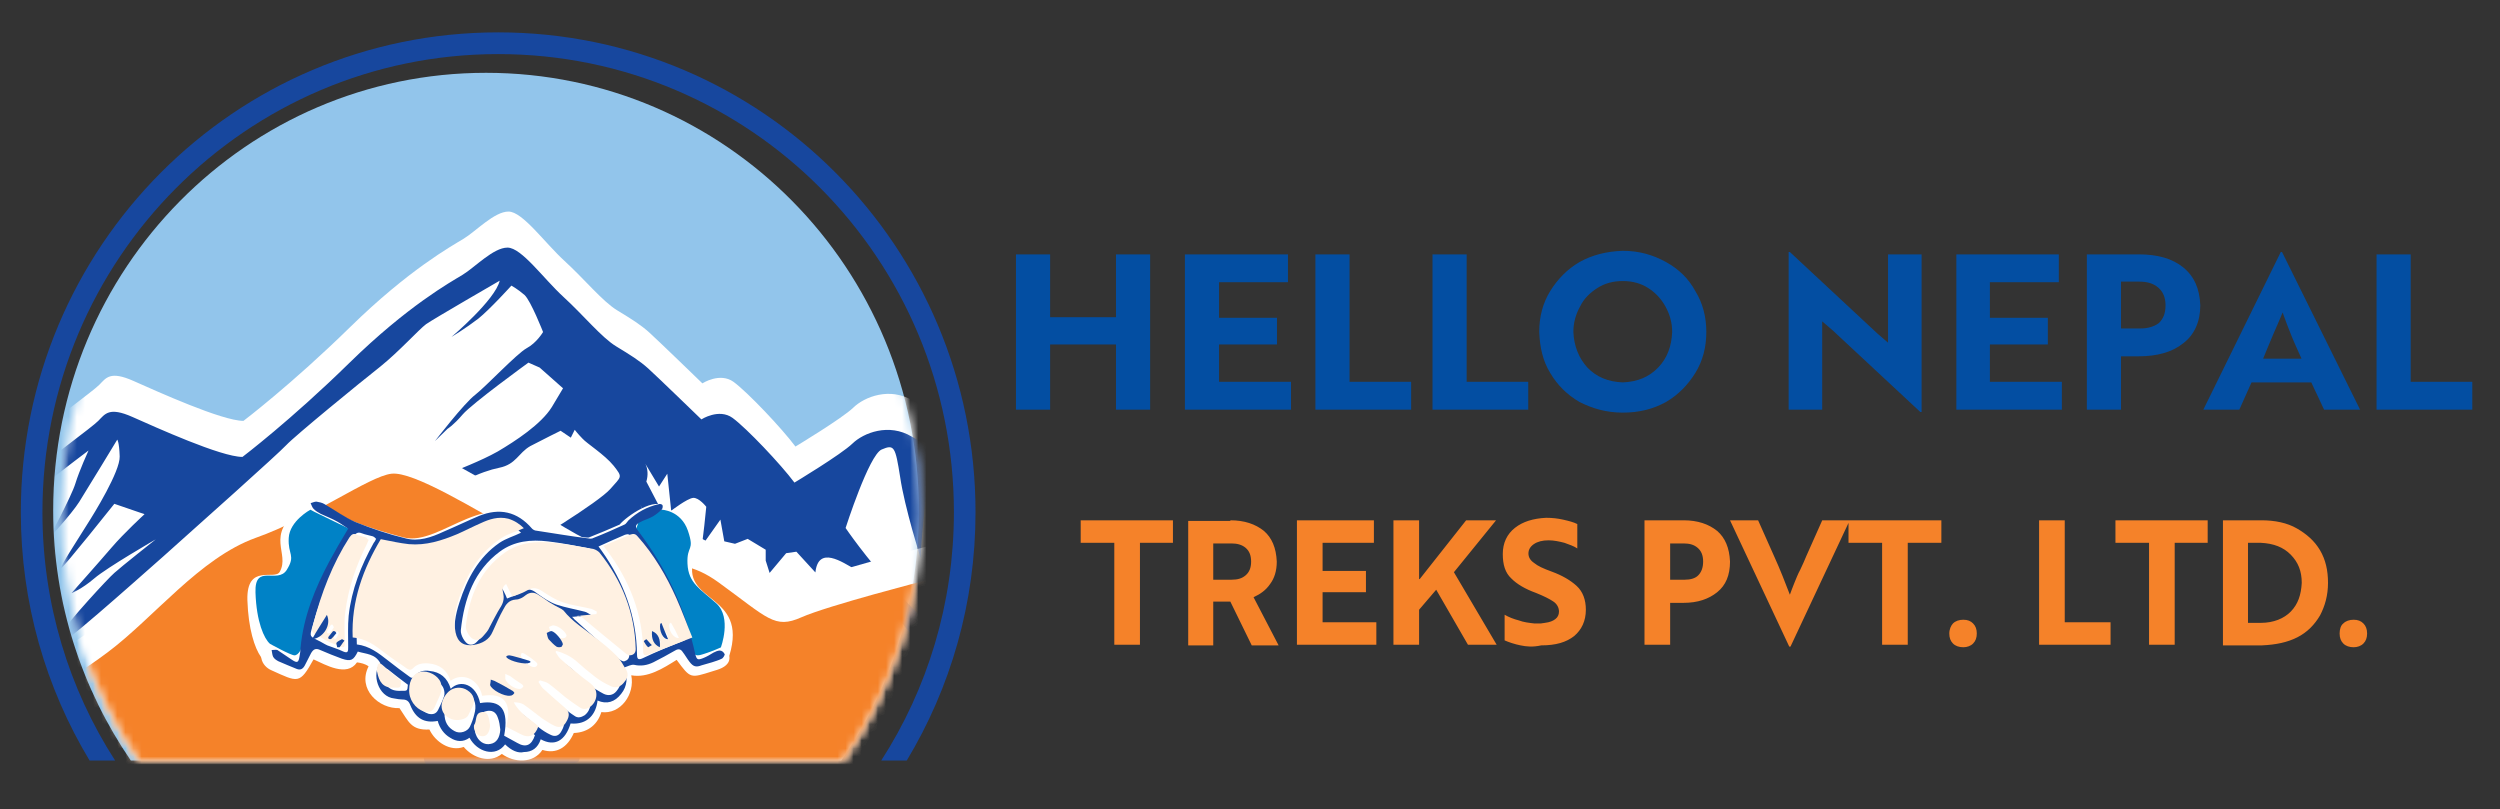
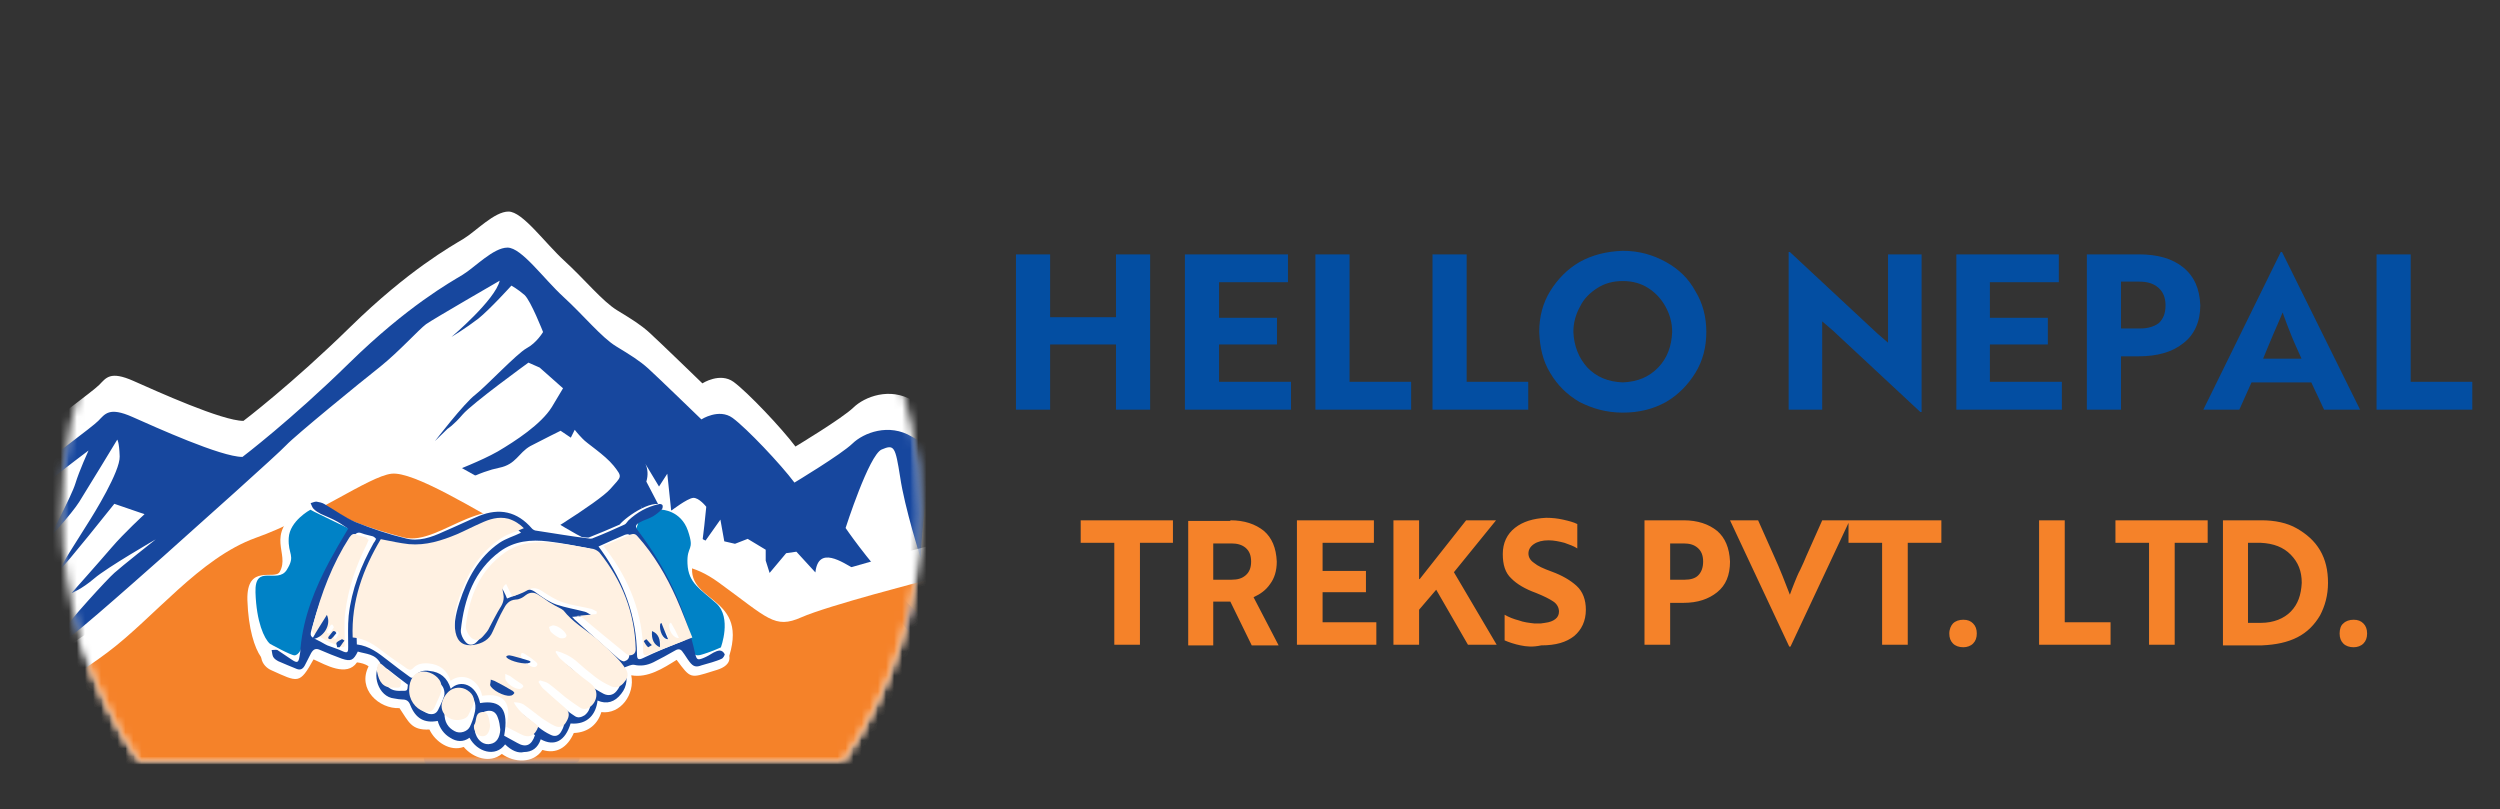
<svg xmlns="http://www.w3.org/2000/svg" width="309" height="100" viewBox="0 0 309 100" fill="none">
  <rect x="0" y="0" width="309" height="100" fill="#333333" stroke="none" />
  <g clip-path="url(#clip0_1438_25)">
-     <path d="M6.574 63.108C6.574 33.259 30.5 9 60.074 9C89.648 9 113.574 33.198 113.574 63.108C113.574 74.593 110.052 85.279 103.979 94H16.169C10.157 85.218 6.574 74.593 6.574 63.108Z" fill="#92C5EB" />
    <mask id="mask0_1438_25" style="mask-type:luminance" maskUnits="userSpaceOnUse" x="7" y="9" width="107" height="85">
      <path d="M7.631 63.308C7.631 33.654 31.356 9.553 60.681 9.553C90.007 9.553 113.732 33.593 113.732 63.308C113.732 74.719 110.239 85.335 104.218 94H17.145C11.184 85.274 7.631 74.719 7.631 63.308Z" fill="white" />
    </mask>
    <g mask="url(#mask0_1438_25)">
      <path d="M125.233 61.173C125.233 61.173 109.818 127.864 91.753 128.108C-6.52 128.108 -2.786 62.759 -3.328 63.309V60.929C-2.967 60.624 -2.545 60.258 -2.124 59.648C-0.317 57.207 2.091 55.742 4.139 53.973C6.186 52.203 11.485 48.359 12.268 47.566C13.111 46.712 13.593 45.797 16.483 47.078C19.373 48.359 27.442 52.02 30.092 52.02C30.092 52.02 36.053 47.505 43.279 40.427C50.505 33.349 55.804 30.421 57.309 29.505C58.815 28.59 61.103 26.149 62.849 26.149C64.596 26.149 67.305 29.994 69.774 32.251C72.243 34.509 74.471 37.254 76.278 38.353C78.084 39.451 79.168 40.122 80.252 41.099C81.336 42.075 86.815 47.383 86.815 47.383C86.815 47.383 88.983 45.98 90.669 47.2C92.415 48.481 96.631 52.936 98.317 55.193C98.317 55.193 104.097 51.715 105.482 50.373C106.867 49.031 109.999 47.81 112.829 49.519C115.237 50.983 121.741 58.122 125.233 61.173Z" fill="white" />
    </g>
    <mask id="mask1_1438_25" style="mask-type:luminance" maskUnits="userSpaceOnUse" x="7" y="9" width="107" height="85">
      <path d="M7.631 63.308C7.631 33.654 31.356 9.553 60.681 9.553C90.007 9.553 113.732 33.593 113.732 63.308C113.732 74.719 110.239 85.335 104.218 94H17.145C11.184 85.274 7.631 74.719 7.631 63.308Z" fill="white" />
    </mask>
    <g mask="url(#mask1_1438_25)">
      <path d="M125.231 65.383V74.108L124.749 76.427L124.147 79.295L122.882 74.353L121.919 74.047L120.654 69.471L119.811 70.386C119.871 71.058 119.871 71.546 119.871 71.546C119.871 71.546 118.366 70.02 117.162 70.264C115.897 70.508 114.271 74.108 114.271 74.108C114.271 74.108 115.114 69.166 115.777 68.678C116.439 68.19 118.486 70.447 118.667 69.41C118.848 68.434 116.499 62.881 114.633 59.953C114.633 59.953 113.91 65.627 113.79 68.983C113.79 68.983 111.802 62.698 111.261 58.976C110.658 55.193 110.538 54.888 108.972 55.559C107.407 56.23 104.516 65.261 104.516 65.261C104.516 65.261 106.985 68.922 110.598 72.827C113.127 75.573 116.138 78.746 117.945 80.271C119.751 81.796 121.136 82.468 121.136 82.468L119.149 82.224C119.149 82.224 122.28 85.091 123.003 86.129C123.725 87.166 123.846 87.288 124.147 87.532C124.448 87.776 120.173 85.335 116.499 82.346C112.766 79.356 107.346 71.302 105.721 70.386C104.095 69.471 101.144 67.397 100.783 70.752L98.434 68.19L97.17 68.373L95.123 70.814L94.641 69.288V67.946L92.413 66.603L90.847 67.213L89.522 66.908L89.041 64.224L86.753 67.458L87.054 64.956L87.294 62.637C87.294 62.637 86.391 61.478 85.669 61.539C84.946 61.6 82.959 63.125 82.959 63.125L82.477 58.549L81.454 60.136L79.767 57.329C80.069 57.939 80.129 58.732 79.888 59.525C79.888 59.525 83.441 66.359 84.344 68.068C85.247 69.715 86.09 72.156 86.09 72.156C86.09 72.156 81.393 66.054 80.249 64.285C79.767 63.553 79.406 62.881 79.105 62.332L83.14 70.142L90.365 78.013L80.731 73.986L84.163 77.83C84.163 77.83 82.598 77.22 81.273 76.854C79.948 76.427 76.395 74.291 76.395 74.291L80.129 78.319L78.503 78.441C80.37 78.807 81.996 79.173 82.236 79.356C82.537 79.6 82.477 79.966 82.116 80.454L82.417 83.627L79.888 82.102C80.43 82.834 80.912 84.481 81.333 87.166L80.43 86.434L78.382 85.702L79.226 89.363L78.924 91.01C78.924 91.01 74.529 89.912 73.746 90.339C73.023 90.766 69.35 89.851 69.35 89.851C71.939 93.024 72.361 94.488 70.494 94.305L65.978 94.427C67.724 94.732 69.109 94.976 69.41 95.281C69.41 95.281 67.845 95.952 65.015 95.952C62.184 95.952 53.574 94.976 52.971 94.671C52.369 94.427 51.406 92.657 54.959 91.193C58.511 89.668 67.243 85.824 72.662 83.261C78.082 80.698 78.985 80.149 78.985 80.149C78.985 80.149 73.626 79.051 68.627 77.464C63.63 75.878 60.197 74.353 59.475 73.803C58.752 73.193 58.571 72.705 56.042 75.329C53.513 77.953 46.408 85.03 46.408 85.03C46.408 85.03 53.574 76.244 54.537 75.085C55.5 73.925 58.812 70.63 62.184 68.983C65.556 67.335 74.047 62.027 75.432 60.441C76.817 58.854 76.998 59.037 75.853 57.573C74.709 56.169 72.542 54.827 72 54.217C71.397 53.607 71.036 53.119 71.036 53.119L70.554 54.095L69.29 53.241C69.29 53.241 67.062 54.339 65.556 55.132C64.051 55.986 63.81 57.39 61.703 57.817C59.535 58.244 55.741 59.831 53.694 62.393C51.647 64.956 49.9 66.054 49.9 66.054C49.9 66.054 54.356 59.098 55.5 58.549C56.645 58 59.354 57.024 61.522 55.803C63.69 54.522 66.881 52.447 68.206 50.312C69.531 48.115 69.591 47.993 69.591 47.993L66.701 45.431L65.316 44.82C65.316 44.82 58.331 49.885 57.187 51.227C56.042 52.569 55.32 52.997 55.32 52.997L53.754 54.522C53.754 54.522 57.367 49.824 58.752 48.786C60.137 47.688 63.87 43.722 65.075 43.051C66.339 42.38 67.122 41.037 67.122 41.037C67.122 41.037 65.617 37.193 64.834 36.461C63.991 35.729 63.208 35.302 63.208 35.302C63.208 35.302 60.559 38.231 59.113 39.39C57.608 40.549 55.801 41.648 55.801 41.648C55.801 41.648 61.221 37.071 61.763 34.692C61.763 34.692 53.634 39.39 52.67 40.061C51.767 40.732 49.358 43.417 47.01 45.309C44.601 47.2 36.472 53.851 35.388 55.01C34.304 56.169 24.73 64.712 20.154 68.8C15.517 72.888 8.231 79.417 6.063 80.637C3.895 81.918 2.631 83.139 1.185 83.383C-0.079 83.627 -1.765 85.397 -3.391 87.227V84.054C-2.428 83.139 -1.163 82.407 0.342 81.98C2.631 81.308 6.906 79.417 7.689 78.135C8.411 76.854 13.349 71.485 14.132 70.814C14.854 70.142 19.25 66.664 19.25 66.664C19.25 66.664 13.229 70.142 11.663 71.485C10.098 72.827 8.833 73.315 8.833 73.315C8.833 73.315 12.205 69.532 13.771 67.702C15.336 65.871 17.865 63.553 17.865 63.553L14.132 62.271C14.132 62.271 7.869 70.142 7.568 70.203C7.267 70.264 9.857 66.298 10.76 64.834C11.663 63.431 14.854 58.244 14.794 56.414C14.734 54.583 14.493 54.339 14.493 54.339C14.493 54.339 10.76 60.502 9.796 62.027C8.833 63.553 6.003 66.603 6.003 66.603C6.003 66.603 8.833 61.356 9.315 59.77C9.796 58.183 10.941 55.681 10.941 55.681C10.941 55.681 -0.501 64.285 -1.584 65.81C-1.886 66.237 -2.608 66.969 -3.451 67.763V65.383C-3.09 65.078 -2.668 64.712 -2.247 64.102C-0.44 61.661 1.968 60.197 4.016 58.427C6.063 56.658 11.362 52.814 12.145 52.02C12.988 51.166 13.47 50.251 16.36 51.532C19.25 52.814 27.319 56.475 29.969 56.475C29.969 56.475 35.93 51.959 43.156 44.881C50.382 37.803 55.681 34.875 57.187 33.959C58.692 33.044 60.98 30.604 62.726 30.604C64.473 30.604 67.182 34.448 69.651 36.705C72.12 38.963 74.348 41.709 76.154 42.807C77.961 43.905 79.045 44.576 80.129 45.553C81.213 46.529 86.692 51.837 86.692 51.837C86.692 51.837 88.86 50.434 90.546 51.654C92.293 52.936 96.508 57.39 98.194 59.648C98.194 59.648 103.974 56.169 105.359 54.827C106.744 53.485 109.876 52.264 112.706 53.973C115.235 55.193 121.738 62.332 125.231 65.383Z" fill="#17479E" />
    </g>
    <mask id="mask2_1438_25" style="mask-type:luminance" maskUnits="userSpaceOnUse" x="7" y="9" width="107" height="85">
      <path d="M7.631 63.308C7.631 33.654 31.356 9.553 60.681 9.553C90.007 9.553 113.732 33.593 113.732 63.308C113.732 74.719 110.239 85.335 104.218 94H17.145C11.184 85.274 7.631 74.719 7.631 63.308Z" fill="white" />
    </mask>
    <g mask="url(#mask2_1438_25)">
      <path d="M0.523 84.298C0.523 84.298 7.509 80.82 13.289 76.488C19.07 72.156 24.67 64.834 31.595 62.332C38.52 59.892 45.625 54.705 48.395 54.4C51.105 54.095 58.572 58.732 64.473 62.027C70.374 65.383 72.903 67.58 75.854 67.397C78.804 67.214 82.658 63.37 88.8 67.824C94.942 72.278 95.725 73.62 99.037 72.156C102.349 70.692 114.452 67.58 114.452 67.58L120.956 114.562L11.784 130.183L0.523 84.298Z" fill="white" />
    </g>
    <mask id="mask3_1438_25" style="mask-type:luminance" maskUnits="userSpaceOnUse" x="7" y="9" width="107" height="85">
      <path d="M7.631 63.308C7.631 33.654 31.356 9.553 60.681 9.553C90.007 9.553 113.732 33.593 113.732 63.308C113.732 74.719 110.239 85.335 104.218 94H17.145C11.184 85.274 7.631 74.719 7.631 63.308Z" fill="white" />
    </mask>
    <g mask="url(#mask3_1438_25)">
      <path d="M0.523 88.448C0.523 88.448 7.509 84.97 13.289 80.638C19.07 76.305 24.67 68.983 31.595 66.482C38.52 64.041 45.625 58.855 48.395 58.55C51.105 58.244 58.572 62.882 64.473 66.177C70.374 69.532 72.903 71.729 75.854 71.546C78.804 71.363 82.658 67.519 88.8 71.973C94.942 76.427 95.725 77.77 99.037 76.305C102.349 74.841 114.452 71.729 114.452 71.729L120.956 118.712L11.784 134.332L0.523 88.448Z" fill="#F58229" />
    </g>
    <path d="M78.024 83.466C78.502 85.803 76.711 88.323 74.324 88.016C73.906 89.43 72.772 90.537 70.922 90.598C70.146 92.382 68.773 93.242 67.043 92.689C65.909 94.41 63.522 94.287 62.029 93.181C60.537 94.41 58.449 93.673 57.315 92.32C55.644 92.935 53.793 91.705 53.077 90.168C50.809 90.291 50.511 89.184 49.377 87.524C46.87 87.647 44.125 85.188 45.557 82.359C45.139 82.052 44.602 81.929 44.125 81.868C42.872 83.712 40.246 82.175 38.754 81.499C37.023 84.634 36.844 84.327 33.561 82.851C32.965 82.605 32.427 82.052 32.308 81.376L32.248 81.191C31.472 80.085 30.697 77.748 30.577 74.182C30.458 69.57 33.979 71.784 34.576 70.677C35.889 68.341 32.666 66.25 37.083 62.869C37.142 61.578 39.41 62.008 40.007 62.377C41.26 63.053 42.454 63.975 43.767 64.467C45.736 65.267 47.825 65.882 49.914 66.435C54.569 67.603 60.657 59.425 66.028 65.513C66.446 65.574 72.533 66.558 72.772 66.435C74.025 65.943 75.338 65.39 76.592 64.836C77.308 63.914 81.187 61.147 82.261 62.807C84.35 63.422 86.618 66.435 85.842 68.771C83.813 74.735 92.587 73.075 90.139 81.068C90.319 82.052 89.423 82.544 88.647 82.79L88.051 82.974C85.305 83.835 85.365 83.897 83.634 81.56C81.963 82.605 80.053 83.835 78.024 83.466Z" fill="white" />
    <path d="M81.783 63C81.783 63 79.088 63.827 78.922 64.478C78.757 65.187 78.427 65.6 78.647 65.837C78.868 66.073 81.178 70.269 82.553 72.515C83.873 74.761 84.643 78.07 85.193 79.666C85.743 81.321 86.183 81.085 87.118 80.789C88.053 80.494 89.098 80.021 89.098 80.021C89.098 80.021 90.474 76.357 88.548 74.584C86.568 72.811 85.083 72.101 84.973 69.678C84.863 67.314 85.908 68.201 85.028 65.6C84.148 63.059 81.783 63 81.783 63Z" fill="#0082C6" />
    <path d="M38.367 63C38.367 63 35.806 64.371 35.687 66.486C35.568 68.6 36.58 68.6 35.449 70.429C34.317 72.257 31.459 69.571 31.578 73.229C31.697 76.886 32.65 78.943 33.364 79.571C33.364 79.571 35.925 81 36.401 81C36.878 81 37.473 80.143 37.533 78.829C37.592 77.514 38.843 72.714 41.523 68.657C44.202 64.6 43.488 65.514 43.488 65.514L38.902 63.286L38.367 63Z" fill="#0082C6" />
    <path d="M50.413 84.631C49.58 84 48.806 83.433 48.033 82.803C47.617 82.487 47.438 82.677 47.379 83.118C47.319 83.244 47.379 83.433 47.379 83.622C47.617 84.694 48.093 85.45 49.521 85.387C50.354 85.387 50.354 85.45 50.413 84.631ZM61.837 90.178C61.778 89.674 61.718 89.169 61.54 88.728C61.302 87.972 60.766 87.72 60.052 87.909C58.922 88.161 59.338 89.422 58.803 90.052C58.684 90.178 58.684 90.493 58.803 90.746C59.1 91.628 59.874 92.132 60.647 91.943C61.361 91.817 61.778 91.187 61.837 90.178ZM51.306 85.829C51.306 86.963 51.96 87.909 52.972 88.224C53.507 88.35 53.924 88.224 54.162 87.72C54.4 87.215 54.697 86.648 54.876 86.081C54.995 85.765 54.935 85.387 54.816 85.072C54.519 84.316 53.388 83.748 52.555 83.937C51.782 84.063 51.306 84.82 51.306 85.829ZM54.935 88.161C54.935 89.233 55.352 89.926 56.185 90.367C56.839 90.746 57.791 90.43 58.089 89.8C58.327 89.296 58.505 88.791 58.624 88.287C58.922 87.278 58.743 86.396 58.029 85.702C57.315 85.072 56.423 85.135 55.828 85.891C55.292 86.585 54.995 87.404 54.935 88.161ZM46.486 66.602C46.367 66.476 46.248 66.35 46.069 66.287C45.653 66.16 45.177 66.097 44.701 65.908C44.225 65.719 43.987 65.908 43.689 66.287C41.309 69.691 39.703 73.536 38.572 77.57C38.275 78.642 38.275 78.642 39.286 79.146C39.703 79.335 40.06 79.588 40.476 79.777C41.131 80.029 41.785 80.218 42.44 80.533C43.035 80.785 43.035 80.47 43.035 79.966C43.035 78.705 42.975 77.381 43.094 76.121C43.451 72.843 44.641 69.88 46.188 67.106C46.307 66.98 46.367 66.854 46.486 66.602ZM84.626 79.146C84.031 77.57 83.436 75.868 82.722 74.229C81.532 71.393 80.045 68.682 78.081 66.35C77.843 66.034 77.605 65.971 77.248 66.097C76.177 66.539 75.106 67.043 73.976 67.547C74.154 67.799 74.273 67.926 74.392 68.115C77.07 71.897 78.676 76.121 78.736 80.912C78.736 81.479 78.914 81.605 79.45 81.353C81.175 80.533 82.841 79.84 84.626 79.146ZM70.703 76.247C70.763 76.31 70.882 76.373 70.941 76.499C72.785 78.138 74.63 79.84 76.534 81.479C76.713 81.605 77.01 81.794 77.189 81.731C77.546 81.605 77.784 81.416 77.784 80.912C77.665 76.121 76.118 71.897 73.321 68.178C73.143 67.989 72.904 67.737 72.607 67.737C71.001 67.421 69.335 67.106 67.728 66.917C65.645 66.665 63.563 66.854 61.778 68.178C58.624 70.51 57.375 73.977 56.958 77.886C56.899 78.516 57.494 79.525 57.97 79.651C58.624 79.84 58.981 79.272 59.338 78.894C59.457 78.768 59.576 78.579 59.695 78.39C60.231 77.318 60.766 76.247 61.302 75.238C61.599 74.671 61.718 74.166 61.54 73.536C61.421 73.158 61.48 72.716 61.897 72.338C62.135 72.906 62.432 73.347 62.67 73.977C62.968 73.851 63.325 73.725 63.682 73.599C64.039 73.41 64.396 73.221 64.753 73.032C65.348 72.716 65.824 72.906 66.3 73.284C67.073 73.851 67.906 74.418 68.799 74.734C69.93 75.112 71.12 75.301 72.309 75.616C72.547 75.679 72.785 75.868 73.023 75.995C73.023 76.121 72.964 76.184 72.964 76.31C72.369 76.058 71.536 76.184 70.703 76.247ZM59.338 86.9C61.956 86.459 62.908 87.72 62.313 90.935C62.849 91.25 63.384 91.502 63.92 91.817C64.991 92.448 65.705 92.132 66.121 90.871C65.11 89.926 63.86 89.233 63.206 87.846C63.622 87.846 64.039 87.846 64.336 88.098C65.11 88.665 65.764 89.296 66.538 89.863C67.014 90.241 67.49 90.556 68.025 90.808C68.621 91.124 69.097 90.935 69.394 90.367C69.87 89.548 69.811 89.043 69.275 88.539C68.382 87.72 67.49 86.9 66.657 86.081C66.419 85.891 66.3 85.576 66.121 85.261C66.181 85.198 66.24 85.135 66.3 85.072C66.657 85.198 67.073 85.261 67.371 85.513C68.025 86.018 68.68 86.648 69.335 87.215C69.87 87.657 70.406 88.098 71.001 88.476C71.417 88.791 71.834 88.665 72.25 88.413C73.083 87.783 73.262 86.522 72.547 85.702C72.131 85.198 71.536 84.82 71.06 84.442C70.227 83.748 69.454 83.055 68.68 82.298C68.442 82.109 68.323 81.794 68.144 81.479C68.204 81.416 68.204 81.416 68.263 81.353C69.097 81.605 69.93 82.046 70.584 82.614C71.358 83.307 72.072 84 72.845 84.631C73.381 85.072 74.035 85.45 74.63 85.765C75.166 86.018 75.761 85.955 76.177 85.45C76.594 84.946 76.891 84.379 76.534 83.748C76.177 83.118 75.88 82.424 75.404 81.983C74.63 81.164 73.738 80.407 72.904 79.714C71.596 78.642 70.168 77.697 69.097 76.247C69.037 76.184 68.978 76.121 68.859 76.058C68.382 75.742 67.847 75.49 67.371 75.175C66.895 74.86 66.478 74.545 66.062 74.229C65.586 73.914 65.169 73.914 64.634 74.293C64.277 74.545 63.86 74.797 63.444 74.86C62.611 74.923 62.254 75.49 61.956 76.121C61.54 77.066 61.123 78.012 60.707 78.894C60.29 79.966 59.398 80.407 58.446 80.596C57.256 80.785 56.542 80.281 56.304 79.02C56.006 77.444 56.304 75.931 56.78 74.482C57.732 71.519 59.16 68.871 61.718 67.106C62.551 66.539 63.503 66.287 64.396 65.845C63.92 65.341 63.265 64.837 62.551 64.648C61.361 64.269 60.35 64.711 59.279 65.215C58.327 65.656 57.434 66.16 56.482 66.602C54.638 67.421 52.793 68.052 50.77 67.863C49.699 67.799 48.628 67.484 47.438 67.232C45.296 70.951 43.868 75.049 44.106 79.651C45.653 79.84 46.783 80.722 47.914 81.605C48.806 82.298 49.699 82.992 50.592 83.622C50.83 83.811 51.008 83.874 51.246 83.559C51.722 82.992 52.377 82.803 53.091 82.929C54.4 83.055 55.292 83.748 55.709 85.135C56.899 83.937 58.862 84.568 59.338 86.9ZM62.432 92.006C61.242 93.645 58.981 92.952 58.029 91.187C57.256 91.754 56.423 91.691 55.649 91.187C54.876 90.746 54.34 89.989 54.102 89.106C52.436 89.422 51.365 88.791 50.711 87.152C50.532 86.648 50.235 86.459 49.759 86.459C49.461 86.459 49.104 86.396 48.747 86.333C46.724 86.144 45.891 83.244 47.022 81.983C46.367 80.785 45.236 80.849 44.225 80.533C43.689 81.605 43.392 81.794 42.261 81.416C41.369 81.101 40.476 80.722 39.584 80.344C39.048 80.092 38.751 80.218 38.453 80.722C38.215 81.227 37.918 81.731 37.68 82.235C37.442 82.677 37.144 82.866 36.668 82.677C35.895 82.361 35.121 82.046 34.407 81.731C34.169 81.605 33.872 81.416 33.753 81.164C33.634 80.912 33.634 80.596 33.574 80.344C33.812 80.344 34.11 80.281 34.288 80.344C34.883 80.722 35.478 81.164 36.073 81.542C36.728 81.983 36.906 81.92 37.025 81.101C37.085 80.785 37.144 80.407 37.144 80.092C37.501 76.247 38.929 72.716 40.714 69.376C41.428 68.052 42.202 66.728 43.035 65.341C42.618 65.089 42.142 64.711 41.666 64.459C41.012 64.08 40.298 63.828 39.643 63.513C39.286 63.324 38.989 63.135 38.751 62.883C38.572 62.693 38.513 62.441 38.394 62.189C38.632 62.126 38.87 62 39.108 62C39.465 62.063 39.822 62.126 40.119 62.315C41.428 63.072 42.618 63.954 43.927 64.522C45.95 65.341 48.033 66.034 50.116 66.539C51.722 66.98 53.329 66.413 54.816 65.719C56.304 65.089 57.732 64.395 59.219 63.765C61.718 62.757 63.92 63.198 65.764 65.341C65.883 65.467 66.121 65.593 66.3 65.593C68.442 65.908 70.525 66.287 72.666 66.539C72.904 66.602 73.202 66.602 73.381 66.476C74.69 65.971 75.939 65.404 77.189 64.837C77.367 64.774 77.486 64.522 77.665 64.332C78.736 63.324 79.985 62.63 81.413 62.315C81.532 62.252 81.83 62.315 81.889 62.441C81.949 62.63 81.889 62.883 81.77 63.009C81.413 63.324 81.116 63.576 80.699 63.828C80.164 64.143 79.569 64.269 79.033 64.585C78.498 64.9 78.498 65.089 78.855 65.593C82.306 70.132 84.686 75.175 85.935 80.849C86.114 81.542 86.233 81.605 86.887 81.353C87.363 81.164 87.78 80.912 88.196 80.659C88.434 80.533 88.732 80.407 88.97 80.407C89.208 80.407 89.446 80.596 89.565 80.849C89.624 80.912 89.386 81.353 89.208 81.416C88.851 81.605 88.375 81.731 88.018 81.857C87.601 81.983 87.125 82.109 86.709 82.235C86.054 82.487 85.697 82.424 85.221 81.794C84.924 81.416 84.686 80.975 84.388 80.596C84.15 80.218 83.853 80.155 83.436 80.407C82.544 80.912 81.651 81.416 80.759 81.857C79.985 82.235 79.212 82.361 78.379 82.172C78.022 82.109 77.605 82.361 77.189 82.487C77.605 83.685 77.546 84.82 76.772 85.765C75.999 86.774 74.987 87.089 73.857 86.585C73.678 88.224 72.666 89.611 70.525 89.422C69.87 91.565 68.561 92.321 66.835 91.376C66.478 92.448 65.764 92.952 64.753 92.952C64.039 93.141 63.206 92.763 62.432 92.006Z" fill="#17479E" />
-     <path d="M64.377 80.948C64.377 81.626 65.618 82.613 66.177 82.428C66.301 82.367 66.425 82.243 66.425 82.12C66.425 81.996 66.301 81.873 66.239 81.811C65.804 81.442 65.37 81.133 64.874 80.825C64.75 80.763 64.625 80.701 64.501 80.701C64.439 80.701 64.439 80.886 64.377 80.948ZM62.454 83.291C62.454 83.6 62.454 83.785 62.454 83.908C62.578 84.463 63.695 85.265 64.315 85.141C64.439 85.141 64.625 84.957 64.688 84.833C64.688 84.772 64.563 84.587 64.439 84.525C63.943 84.216 63.508 83.908 63.012 83.538C62.826 83.477 62.702 83.415 62.454 83.291ZM70.024 78.605C70.024 78.173 69.093 77.371 68.473 77.31C68.287 77.248 68.038 77.433 67.852 77.495C67.914 77.68 67.976 77.988 68.1 78.111C68.411 78.42 68.783 78.666 69.155 78.851C69.341 78.913 69.59 78.913 69.776 78.851C69.9 78.851 69.962 78.666 70.024 78.605ZM59.599 86.005C59.103 83.785 57.055 83.106 55.69 84.155C55.256 82.798 54.325 82.12 52.96 81.996C52.215 81.935 51.532 82.058 51.036 82.613C50.788 82.86 50.602 82.798 50.353 82.675C49.423 81.996 48.43 81.38 47.561 80.701C46.382 79.776 45.203 78.913 43.59 78.79C43.404 74.288 44.893 70.28 47.065 66.641C48.306 66.888 49.423 67.135 50.54 67.258C52.65 67.443 54.573 66.826 56.497 66.025C57.489 65.593 58.42 65.099 59.413 64.668C60.468 64.174 61.585 63.804 62.826 64.113C63.633 64.359 64.253 64.791 64.75 65.284C63.819 65.716 62.764 65.963 61.957 66.518C59.289 68.245 57.8 70.835 56.807 73.733C56.31 75.151 56 76.631 56.31 78.173C56.559 79.406 57.365 79.9 58.544 79.715C59.599 79.53 60.468 79.098 60.902 78.05C61.337 77.125 61.709 76.2 62.205 75.336C62.516 74.72 62.888 74.165 63.757 74.103C64.191 74.103 64.625 73.856 64.998 73.548C65.494 73.178 65.991 73.178 66.487 73.486C66.983 73.795 67.418 74.103 67.852 74.411C68.349 74.72 68.907 75.028 69.403 75.275C69.466 75.336 69.59 75.398 69.652 75.46C70.769 76.878 72.258 77.741 73.623 78.851C74.554 79.53 75.422 80.27 76.229 81.072C76.725 81.565 77.036 82.243 77.408 82.798C77.78 83.477 77.47 83.97 77.036 84.463C76.601 84.957 75.981 85.08 75.422 84.772C74.74 84.463 74.119 84.093 73.561 83.662C72.754 83.045 71.948 82.367 71.203 81.688C70.458 81.072 69.652 80.701 68.783 80.455C68.721 80.516 68.721 80.516 68.659 80.578C68.845 80.825 68.969 81.133 69.217 81.38C70.024 82.12 70.893 82.798 71.699 83.477C72.196 83.908 72.816 84.278 73.251 84.71C73.995 85.45 73.809 86.745 72.94 87.362C72.506 87.67 72.072 87.732 71.637 87.423C71.079 87.053 70.458 86.622 69.9 86.19C69.217 85.635 68.597 85.08 67.852 84.525C67.542 84.278 67.108 84.216 66.735 84.093C66.673 84.155 66.611 84.216 66.549 84.278C66.735 84.525 66.859 84.833 67.108 85.08C67.976 85.882 68.907 86.683 69.838 87.485C70.396 87.978 70.458 88.472 69.962 89.273C69.652 89.828 69.155 90.013 68.535 89.705C67.976 89.458 67.48 89.088 66.983 88.78C66.239 88.225 65.494 87.608 64.688 87.053C64.377 86.868 63.943 86.807 63.508 86.807C64.191 88.163 65.494 88.842 66.549 89.767C66.115 91 65.37 91.308 64.253 90.692C63.695 90.383 63.136 90.137 62.578 89.828C63.322 86.868 62.33 85.573 59.599 86.005Z" fill="#FFF1E2" />
+     <path d="M64.377 80.948C64.377 81.626 65.618 82.613 66.177 82.428C66.301 82.367 66.425 82.243 66.425 82.12C66.425 81.996 66.301 81.873 66.239 81.811C65.804 81.442 65.37 81.133 64.874 80.825C64.75 80.763 64.625 80.701 64.501 80.701C64.439 80.701 64.439 80.886 64.377 80.948ZM62.454 83.291C62.454 83.6 62.454 83.785 62.454 83.908C62.578 84.463 63.695 85.265 64.315 85.141C64.439 85.141 64.625 84.957 64.688 84.833C64.688 84.772 64.563 84.587 64.439 84.525C63.943 84.216 63.508 83.908 63.012 83.538C62.826 83.477 62.702 83.415 62.454 83.291ZM70.024 78.605C70.024 78.173 69.093 77.371 68.473 77.31C68.287 77.248 68.038 77.433 67.852 77.495C67.914 77.68 67.976 77.988 68.1 78.111C68.411 78.42 68.783 78.666 69.155 78.851C69.341 78.913 69.59 78.913 69.776 78.851C69.9 78.851 69.962 78.666 70.024 78.605ZM59.599 86.005C59.103 83.785 57.055 83.106 55.69 84.155C55.256 82.798 54.325 82.12 52.96 81.996C52.215 81.935 51.532 82.058 51.036 82.613C50.788 82.86 50.602 82.798 50.353 82.675C49.423 81.996 48.43 81.38 47.561 80.701C46.382 79.776 45.203 78.913 43.59 78.79C43.404 74.288 44.893 70.28 47.065 66.641C48.306 66.888 49.423 67.135 50.54 67.258C52.65 67.443 54.573 66.826 56.497 66.025C57.489 65.593 58.42 65.099 59.413 64.668C60.468 64.174 61.585 63.804 62.826 64.113C63.633 64.359 64.253 64.791 64.75 65.284C63.819 65.716 62.764 65.963 61.957 66.518C59.289 68.245 57.8 70.835 56.807 73.733C56.31 75.151 56 76.631 56.31 78.173C56.559 79.406 57.365 79.9 58.544 79.715C59.599 79.53 60.468 79.098 60.902 78.05C61.337 77.125 61.709 76.2 62.205 75.336C62.516 74.72 62.888 74.165 63.757 74.103C64.191 74.103 64.625 73.856 64.998 73.548C65.494 73.178 65.991 73.178 66.487 73.486C66.983 73.795 67.418 74.103 67.852 74.411C68.349 74.72 68.907 75.028 69.403 75.275C69.466 75.336 69.59 75.398 69.652 75.46C70.769 76.878 72.258 77.741 73.623 78.851C76.725 81.565 77.036 82.243 77.408 82.798C77.78 83.477 77.47 83.97 77.036 84.463C76.601 84.957 75.981 85.08 75.422 84.772C74.74 84.463 74.119 84.093 73.561 83.662C72.754 83.045 71.948 82.367 71.203 81.688C70.458 81.072 69.652 80.701 68.783 80.455C68.721 80.516 68.721 80.516 68.659 80.578C68.845 80.825 68.969 81.133 69.217 81.38C70.024 82.12 70.893 82.798 71.699 83.477C72.196 83.908 72.816 84.278 73.251 84.71C73.995 85.45 73.809 86.745 72.94 87.362C72.506 87.67 72.072 87.732 71.637 87.423C71.079 87.053 70.458 86.622 69.9 86.19C69.217 85.635 68.597 85.08 67.852 84.525C67.542 84.278 67.108 84.216 66.735 84.093C66.673 84.155 66.611 84.216 66.549 84.278C66.735 84.525 66.859 84.833 67.108 85.08C67.976 85.882 68.907 86.683 69.838 87.485C70.396 87.978 70.458 88.472 69.962 89.273C69.652 89.828 69.155 90.013 68.535 89.705C67.976 89.458 67.48 89.088 66.983 88.78C66.239 88.225 65.494 87.608 64.688 87.053C64.377 86.868 63.943 86.807 63.508 86.807C64.191 88.163 65.494 88.842 66.549 89.767C66.115 91 65.37 91.308 64.253 90.692C63.695 90.383 63.136 90.137 62.578 89.828C63.322 86.868 62.33 85.573 59.599 86.005Z" fill="#FFF1E2" />
    <path d="M71.256 76.136C72.096 76.077 72.935 75.959 73.715 75.9C73.715 75.781 73.775 75.722 73.775 75.604C73.535 75.486 73.295 75.308 73.055 75.249C71.856 74.954 70.656 74.835 69.516 74.421C68.616 74.126 67.836 73.594 66.996 73.062C66.457 72.707 65.977 72.589 65.437 72.825C65.077 73.002 64.717 73.239 64.357 73.357C63.997 73.535 63.637 73.594 63.337 73.712C63.037 73.18 62.797 72.707 62.557 72.175C62.078 72.529 62.078 72.943 62.197 73.298C62.317 73.889 62.257 74.362 61.958 74.894C61.358 75.841 60.878 76.846 60.338 77.851C60.218 78.028 60.098 78.206 59.978 78.324C59.618 78.738 59.258 79.27 58.598 79.033C58.118 78.915 57.518 77.969 57.578 77.378C57.998 73.771 59.258 70.519 62.437 68.272C64.237 67.031 66.277 66.853 68.436 67.09C70.116 67.267 71.736 67.563 73.355 67.858C73.595 67.918 73.895 68.095 74.075 68.272C76.895 71.761 78.454 75.722 78.574 80.216C78.574 80.689 78.334 80.925 77.974 80.985C77.794 81.044 77.494 80.925 77.314 80.748C75.455 79.211 73.535 77.674 71.676 76.077C71.436 76.314 71.376 76.195 71.256 76.136Z" fill="#FFF1E2" />
    <path d="M81.703 79.349C81.457 79.104 81.334 78.859 81.15 78.675C81.088 78.736 80.904 78.92 80.904 78.92C81.027 79.165 81.15 79.349 81.334 79.594C81.334 79.594 81.518 79.471 81.703 79.349ZM82.502 79.042C82.624 78.43 82.379 78.063 81.764 77.879C81.703 78.491 81.948 78.92 82.502 79.042ZM82.932 76.96C82.87 77.022 82.809 77.022 82.747 77.083C82.563 77.879 83.239 78.92 83.915 78.859C83.608 78.185 83.3 77.573 82.932 76.96ZM85.574 78.797C83.731 79.532 81.948 80.206 80.228 80.88C79.675 81.125 79.49 81.002 79.49 80.451C79.429 75.797 77.77 71.693 75.004 68.019C74.882 67.835 74.759 67.713 74.574 67.468C75.742 66.978 76.848 66.549 77.954 66.059C78.323 65.937 78.569 65.998 78.814 66.304C80.842 68.57 82.379 71.204 83.608 73.959C84.345 75.613 84.96 77.328 85.574 78.797Z" fill="#FFF1E2" />
    <path d="M41.89 78.245C41.838 78.185 41.786 78.126 41.734 78.006C41.579 78.126 41.371 78.245 41.267 78.424C41.215 78.543 41.267 78.782 41.319 78.961C41.371 78.961 41.423 78.961 41.527 78.961C41.63 78.782 41.786 78.484 41.89 78.245ZM41.267 77.529C41.215 77.409 41.163 77.29 41.112 77.23C41.06 77.171 40.904 77.23 40.904 77.23C40.748 77.469 40.593 77.708 40.437 78.006C40.385 78.066 40.437 78.245 40.489 78.245C40.541 78.305 40.697 78.305 40.748 78.245C40.956 78.066 41.112 77.767 41.267 77.529ZM40.229 76.216C39.918 76.813 39.607 77.35 39.295 78.006C39.97 77.947 40.489 76.992 40.229 76.216ZM45.574 66.727C45.47 66.906 45.419 67.085 45.367 67.204C44.017 69.89 43.032 72.695 42.668 75.738C42.513 76.932 42.616 78.185 42.616 79.379C42.616 79.856 42.616 80.155 42.097 79.916C41.527 79.677 40.956 79.498 40.385 79.2C40.022 79.021 39.711 78.782 39.347 78.603C38.465 78.126 38.465 78.126 38.725 77.111C39.711 73.291 41.112 69.651 43.187 66.428C43.447 66.07 43.654 65.891 44.069 66.07C44.433 66.249 44.848 66.309 45.263 66.428C45.315 66.488 45.419 66.667 45.574 66.727Z" fill="#FFF1E2" />
    <path d="M54.574 87.209C54.637 86.63 54.889 86.004 55.456 85.473C56.086 84.895 57.093 84.847 57.786 85.329C58.605 85.859 58.73 86.582 58.416 87.305C58.227 87.691 58.038 88.077 57.849 88.462C57.534 88.944 56.526 89.137 55.834 88.896C55.015 88.559 54.574 88.028 54.574 87.209Z" fill="#FFF1E2" />
    <path d="M50.578 85.206C50.578 84.052 51.171 83.186 51.962 83.042C52.884 82.826 54.136 83.475 54.465 84.341C54.597 84.701 54.597 85.134 54.531 85.495C54.333 86.144 54.004 86.722 53.74 87.371C53.477 87.948 53.016 88.092 52.423 87.948C51.303 87.587 50.512 86.433 50.578 85.206Z" fill="#FFF1E2" />
    <path d="M60.574 89.652C60.536 90.387 60.265 90.893 59.801 90.985C59.299 91.076 58.796 90.755 58.603 90.112C58.565 89.974 58.565 89.698 58.603 89.606C58.951 89.147 58.681 88.228 59.415 88.044C59.879 87.906 60.226 88.09 60.381 88.641C60.497 88.917 60.497 89.284 60.574 89.652Z" fill="#FFF1E2" />
    <path d="M49.574 84.169C49.516 85.065 49.516 84.996 48.705 84.996C47.313 85.065 46.85 84.238 46.618 83.067C46.56 82.929 46.56 82.722 46.618 82.516C46.676 82.033 46.85 81.827 47.255 82.171C48.009 82.86 48.763 83.48 49.574 84.169Z" fill="#FFF1E2" />
-     <path d="M69.574 79.631C69.515 79.709 69.457 79.942 69.398 79.942C69.221 80.019 68.986 80.019 68.809 79.942C68.457 79.709 68.104 79.32 67.809 79.01C67.692 78.854 67.633 78.466 67.574 78.233C67.751 78.155 67.986 78 68.162 78C68.633 78.078 69.515 79.165 69.574 79.631Z" fill="#17479E" />
    <path d="M60.657 84C61.074 84.132 61.241 84.199 61.324 84.265C61.991 84.596 62.574 84.927 63.241 85.324C63.408 85.391 63.574 85.589 63.574 85.655C63.491 85.788 63.324 85.986 63.074 85.986C62.324 86.119 60.741 85.258 60.574 84.662C60.574 84.53 60.657 84.331 60.657 84Z" fill="#17479E" />
    <path d="M62.574 81.149C62.574 81.114 62.663 81.044 62.839 81.01C62.927 80.975 63.192 81.044 63.368 81.079C63.986 81.254 64.692 81.428 65.309 81.638C65.486 81.673 65.574 81.778 65.574 81.813C65.574 81.882 65.398 81.952 65.221 81.987C64.339 82.092 62.574 81.533 62.574 81.149Z" fill="#17479E" />
    <path d="M81.755 77C82.011 77.644 82.267 78.289 82.574 78.997C81.96 79.062 81.448 77.966 81.602 77.129C81.653 77.064 81.704 77 81.755 77Z" fill="#17479E" />
    <path d="M81.559 80C80.83 79.684 80.505 79.053 80.586 78C81.397 78.316 81.641 79.053 81.559 80Z" fill="#17479E" />
    <path d="M80.574 79.733C80.344 79.867 80.113 80 80.113 80C79.882 79.8 79.728 79.533 79.574 79.267C79.574 79.2 79.805 79.067 79.882 79C80.113 79.2 80.266 79.467 80.574 79.733Z" fill="#17479E" />
    <path d="M40.403 76C41.013 77.3 39.895 78.9 38.574 79C39.184 77.9 39.794 77 40.403 76Z" fill="#17479E" />
    <path d="M41.574 78.257C41.387 78.473 41.199 78.743 40.949 78.96C40.887 79.013 40.699 79.013 40.637 78.96C40.574 78.96 40.574 78.797 40.574 78.743C40.762 78.527 40.949 78.257 41.137 78.04C41.199 77.987 41.324 77.987 41.387 78.04C41.449 78.04 41.512 78.149 41.574 78.257Z" fill="#17479E" />
    <path d="M42.574 79.188C42.348 79.438 42.198 79.75 41.972 80C41.897 80 41.821 80 41.671 80C41.671 79.812 41.52 79.562 41.595 79.438C41.746 79.25 42.047 79.125 42.273 79C42.424 79.062 42.499 79.125 42.574 79.188Z" fill="#17479E" />
-     <path d="M61.574 6.685C30.496 6.685 5.245 32.007 5.245 63.309C5.245 74.597 8.523 85.153 14.229 94H11.072C5.67 85.031 2.574 74.536 2.574 63.309C2.574 30.542 28.979 4 61.574 4C94.17 4 120.574 30.542 120.574 63.309C120.574 74.536 117.479 85.031 112.076 94H108.92C114.626 85.153 117.903 74.597 117.903 63.309C117.903 32.007 92.713 6.685 61.574 6.685Z" fill="#17479E" />
    <path d="M140.898 67.092V79.691H137.727V67.092H133.574V64.309H144.975V67.092H140.898ZM152.071 64.309C153.808 64.309 155.167 64.773 156.224 65.623C157.205 66.473 157.734 67.71 157.809 69.411C157.809 70.57 157.507 71.498 156.979 72.193C156.45 72.966 155.771 73.43 154.94 73.816L158.036 79.768H154.714L152.071 74.358H149.957V79.768H146.862V64.386H152.071V64.309ZM149.957 67.092V71.652H152.222C152.977 71.652 153.506 71.498 153.959 71.111C154.412 70.725 154.638 70.184 154.638 69.411C154.638 68.638 154.412 68.097 153.959 67.71C153.506 67.324 152.902 67.169 152.222 67.169H149.957V67.092ZM160.301 79.691V64.309H169.814V67.092H163.472V70.57H168.832V73.198H163.472V76.908H170.116V79.691H160.301ZM175.476 71.575L181.214 64.309H184.913L179.704 70.725L184.989 79.691H181.44L177.514 72.889L175.4 75.362V79.691H172.229V64.309H175.4V71.575H175.476ZM187.933 79.768C187.178 79.614 186.499 79.382 185.97 79.15V75.981C186.499 76.29 187.103 76.522 187.707 76.676C188.311 76.908 188.99 76.986 189.67 77.063C189.896 77.063 190.123 77.063 190.349 77.063C190.576 77.063 190.802 76.986 190.953 76.986C191.557 76.908 191.935 76.754 192.237 76.522C192.539 76.29 192.69 75.981 192.69 75.594C192.69 75.13 192.463 74.667 192.01 74.358C191.557 74.048 190.802 73.662 189.821 73.275C188.537 72.812 187.48 72.193 186.801 71.498C186.046 70.802 185.744 69.797 185.744 68.483C185.744 67.092 186.272 66.01 187.254 65.237C188.235 64.464 189.519 64.077 191.104 64C191.859 64 192.539 64.077 193.218 64.232C193.898 64.386 194.502 64.541 194.955 64.773V67.787C194.502 67.478 193.973 67.324 193.369 67.092C192.765 66.937 192.086 66.783 191.406 66.783C190.651 66.783 190.047 66.937 189.594 67.246C189.141 67.556 188.915 67.942 188.915 68.406C188.915 68.87 189.141 69.256 189.594 69.565C190.047 69.952 190.727 70.261 191.784 70.647C193.067 71.111 194.124 71.73 194.879 72.425C195.634 73.121 196.012 74.126 196.012 75.362C196.012 76.754 195.483 77.836 194.577 78.609C193.596 79.382 192.312 79.768 190.5 79.768C189.443 80 188.688 79.923 187.933 79.768ZM206.43 74.435V79.691H203.259V64.309H208.091C209.828 64.309 211.187 64.773 212.244 65.623C213.225 66.473 213.754 67.71 213.829 69.411C213.829 71.111 213.301 72.348 212.244 73.198C211.187 74.048 209.828 74.512 208.091 74.512H206.43V74.435ZM206.43 67.092V71.652H208.242C208.922 71.652 209.526 71.498 209.903 71.111C210.281 70.725 210.507 70.184 210.507 69.411C210.507 68.638 210.281 68.097 209.828 67.71C209.375 67.324 208.846 67.169 208.091 67.169H206.43V67.092ZM221.304 79.923H221.153L213.829 64.309H217.302L219.265 68.715C219.643 69.565 220.02 70.415 220.322 71.188C220.624 71.961 220.926 72.734 221.228 73.507C221.379 73.121 221.53 72.657 221.757 72.116C221.983 71.575 222.21 70.957 222.512 70.415C222.814 69.797 223.04 69.256 223.267 68.715L225.229 64.309H228.627L221.304 79.923ZM235.799 67.092V79.691H232.628V67.092H228.476V64.309H239.952V67.092H235.799ZM241.386 77.063C241.688 76.754 242.141 76.599 242.67 76.599C243.198 76.599 243.576 76.754 243.878 77.063C244.18 77.372 244.331 77.758 244.331 78.299C244.331 78.841 244.18 79.227 243.878 79.536C243.576 79.845 243.123 80 242.67 80C242.141 80 241.688 79.845 241.386 79.536C241.084 79.227 240.933 78.841 240.933 78.299C240.933 77.758 241.16 77.295 241.386 77.063ZM252.031 79.691V64.309H255.202V76.908H260.865V79.691H252.031ZM268.792 67.092V79.691H265.621V67.092H261.469V64.309H272.869V67.092H268.792ZM274.757 79.691V64.309H279.513C281.174 64.309 282.684 64.618 283.892 65.314C285.1 66.01 286.081 66.86 286.761 68.019C287.44 69.179 287.742 70.493 287.742 72.039C287.742 73.585 287.365 74.899 286.761 76.058C286.081 77.217 285.175 78.145 283.967 78.763C282.759 79.382 281.325 79.691 279.588 79.768H274.757V79.691ZM277.852 67.092V76.986H279.437C281.023 76.986 282.306 76.444 283.137 75.594C284.043 74.667 284.42 73.507 284.496 72.039C284.496 70.57 284.043 69.488 283.137 68.56C282.231 67.633 281.023 67.169 279.437 67.092H277.852ZM289.63 77.063C289.932 76.754 290.385 76.599 290.913 76.599C291.442 76.599 291.819 76.754 292.121 77.063C292.423 77.372 292.574 77.758 292.574 78.299C292.574 78.841 292.423 79.227 292.121 79.536C291.819 79.845 291.366 80 290.913 80C290.385 80 289.932 79.845 289.63 79.536C289.328 79.227 289.177 78.841 289.177 78.299C289.177 77.758 289.328 77.295 289.63 77.063Z" fill="#F58229" />
    <path d="M137.936 50.634V42.575H129.795V50.634H125.574V31.44H129.795V39.205H137.936V31.44H142.157V50.634H137.936ZM146.454 50.634V31.44H159.192V34.883H150.675V39.278H157.836V42.575H150.675V47.191H159.569V50.634H146.454ZM162.584 50.634V31.44H166.805V47.191H174.418V50.634H162.584ZM177.057 50.634V31.44H181.278V47.191H188.891V50.634H177.057ZM191.604 35.982C192.509 34.517 193.715 33.271 195.222 32.392C196.805 31.513 198.539 31.073 200.574 31C202.609 31 204.343 31.513 205.926 32.392C207.509 33.271 208.715 34.443 209.544 35.982C210.449 37.447 210.901 39.132 210.901 41.037C210.901 42.941 210.449 44.626 209.544 46.092C208.64 47.557 207.434 48.802 205.926 49.681C204.343 50.56 202.609 51 200.574 51C198.539 51 196.805 50.487 195.222 49.681C193.715 48.802 192.509 47.63 191.604 46.092C190.7 44.626 190.323 42.941 190.248 41.037C190.248 39.132 190.7 37.447 191.604 35.982ZM196.202 45.432C197.333 46.604 198.765 47.191 200.574 47.264C202.383 47.191 203.815 46.604 204.946 45.432C206.077 44.26 206.604 42.795 206.68 41.037C206.68 39.864 206.378 38.839 205.851 37.886C205.323 36.934 204.645 36.202 203.74 35.615C202.836 35.029 201.78 34.736 200.574 34.736C199.368 34.736 198.313 35.029 197.408 35.615C196.504 36.202 195.75 36.934 195.298 37.886C194.77 38.839 194.469 39.864 194.469 41.037C194.544 42.795 195.147 44.26 196.202 45.432ZM237.358 50.927L226.504 40.817L225.222 39.718V50.634H221.077V31.146H221.227L232.082 41.256L233.363 42.355V31.44H237.509V50.927H237.358ZM241.805 50.634V31.44H254.469V34.883H245.951V39.278H253.112V42.575H245.951V47.191H254.846V50.634H241.805ZM262.157 44.04V50.634H257.936V31.44H264.343C266.68 31.44 268.489 31.952 269.846 33.051C271.202 34.15 271.881 35.689 271.956 37.74C271.956 39.791 271.202 41.403 269.846 42.429C268.489 43.528 266.604 44.04 264.343 44.04H262.157ZM262.157 34.883V40.597H264.569C265.474 40.597 266.227 40.377 266.83 39.938C267.358 39.425 267.66 38.766 267.66 37.74C267.66 36.788 267.358 36.055 266.755 35.542C266.152 35.029 265.398 34.809 264.418 34.809H262.157V34.883ZM281.906 31.146H282.057L291.705 50.634H287.258L285.675 47.264H278.288L276.78 50.634H272.333L281.906 31.146ZM284.469 44.333C284.016 43.308 283.564 42.355 283.187 41.403C282.81 40.45 282.434 39.498 282.132 38.619C281.831 39.352 281.454 40.231 281.001 41.256C280.549 42.355 280.097 43.381 279.72 44.333H284.469ZM293.74 50.634V31.44H297.961V47.191H305.574V50.634H293.74Z" fill="#034EA2" />
  </g>
  <defs>
    <clipPath id="clip0_1438_25">
      <rect width="309" height="100" fill="white" />
    </clipPath>
  </defs>
</svg>